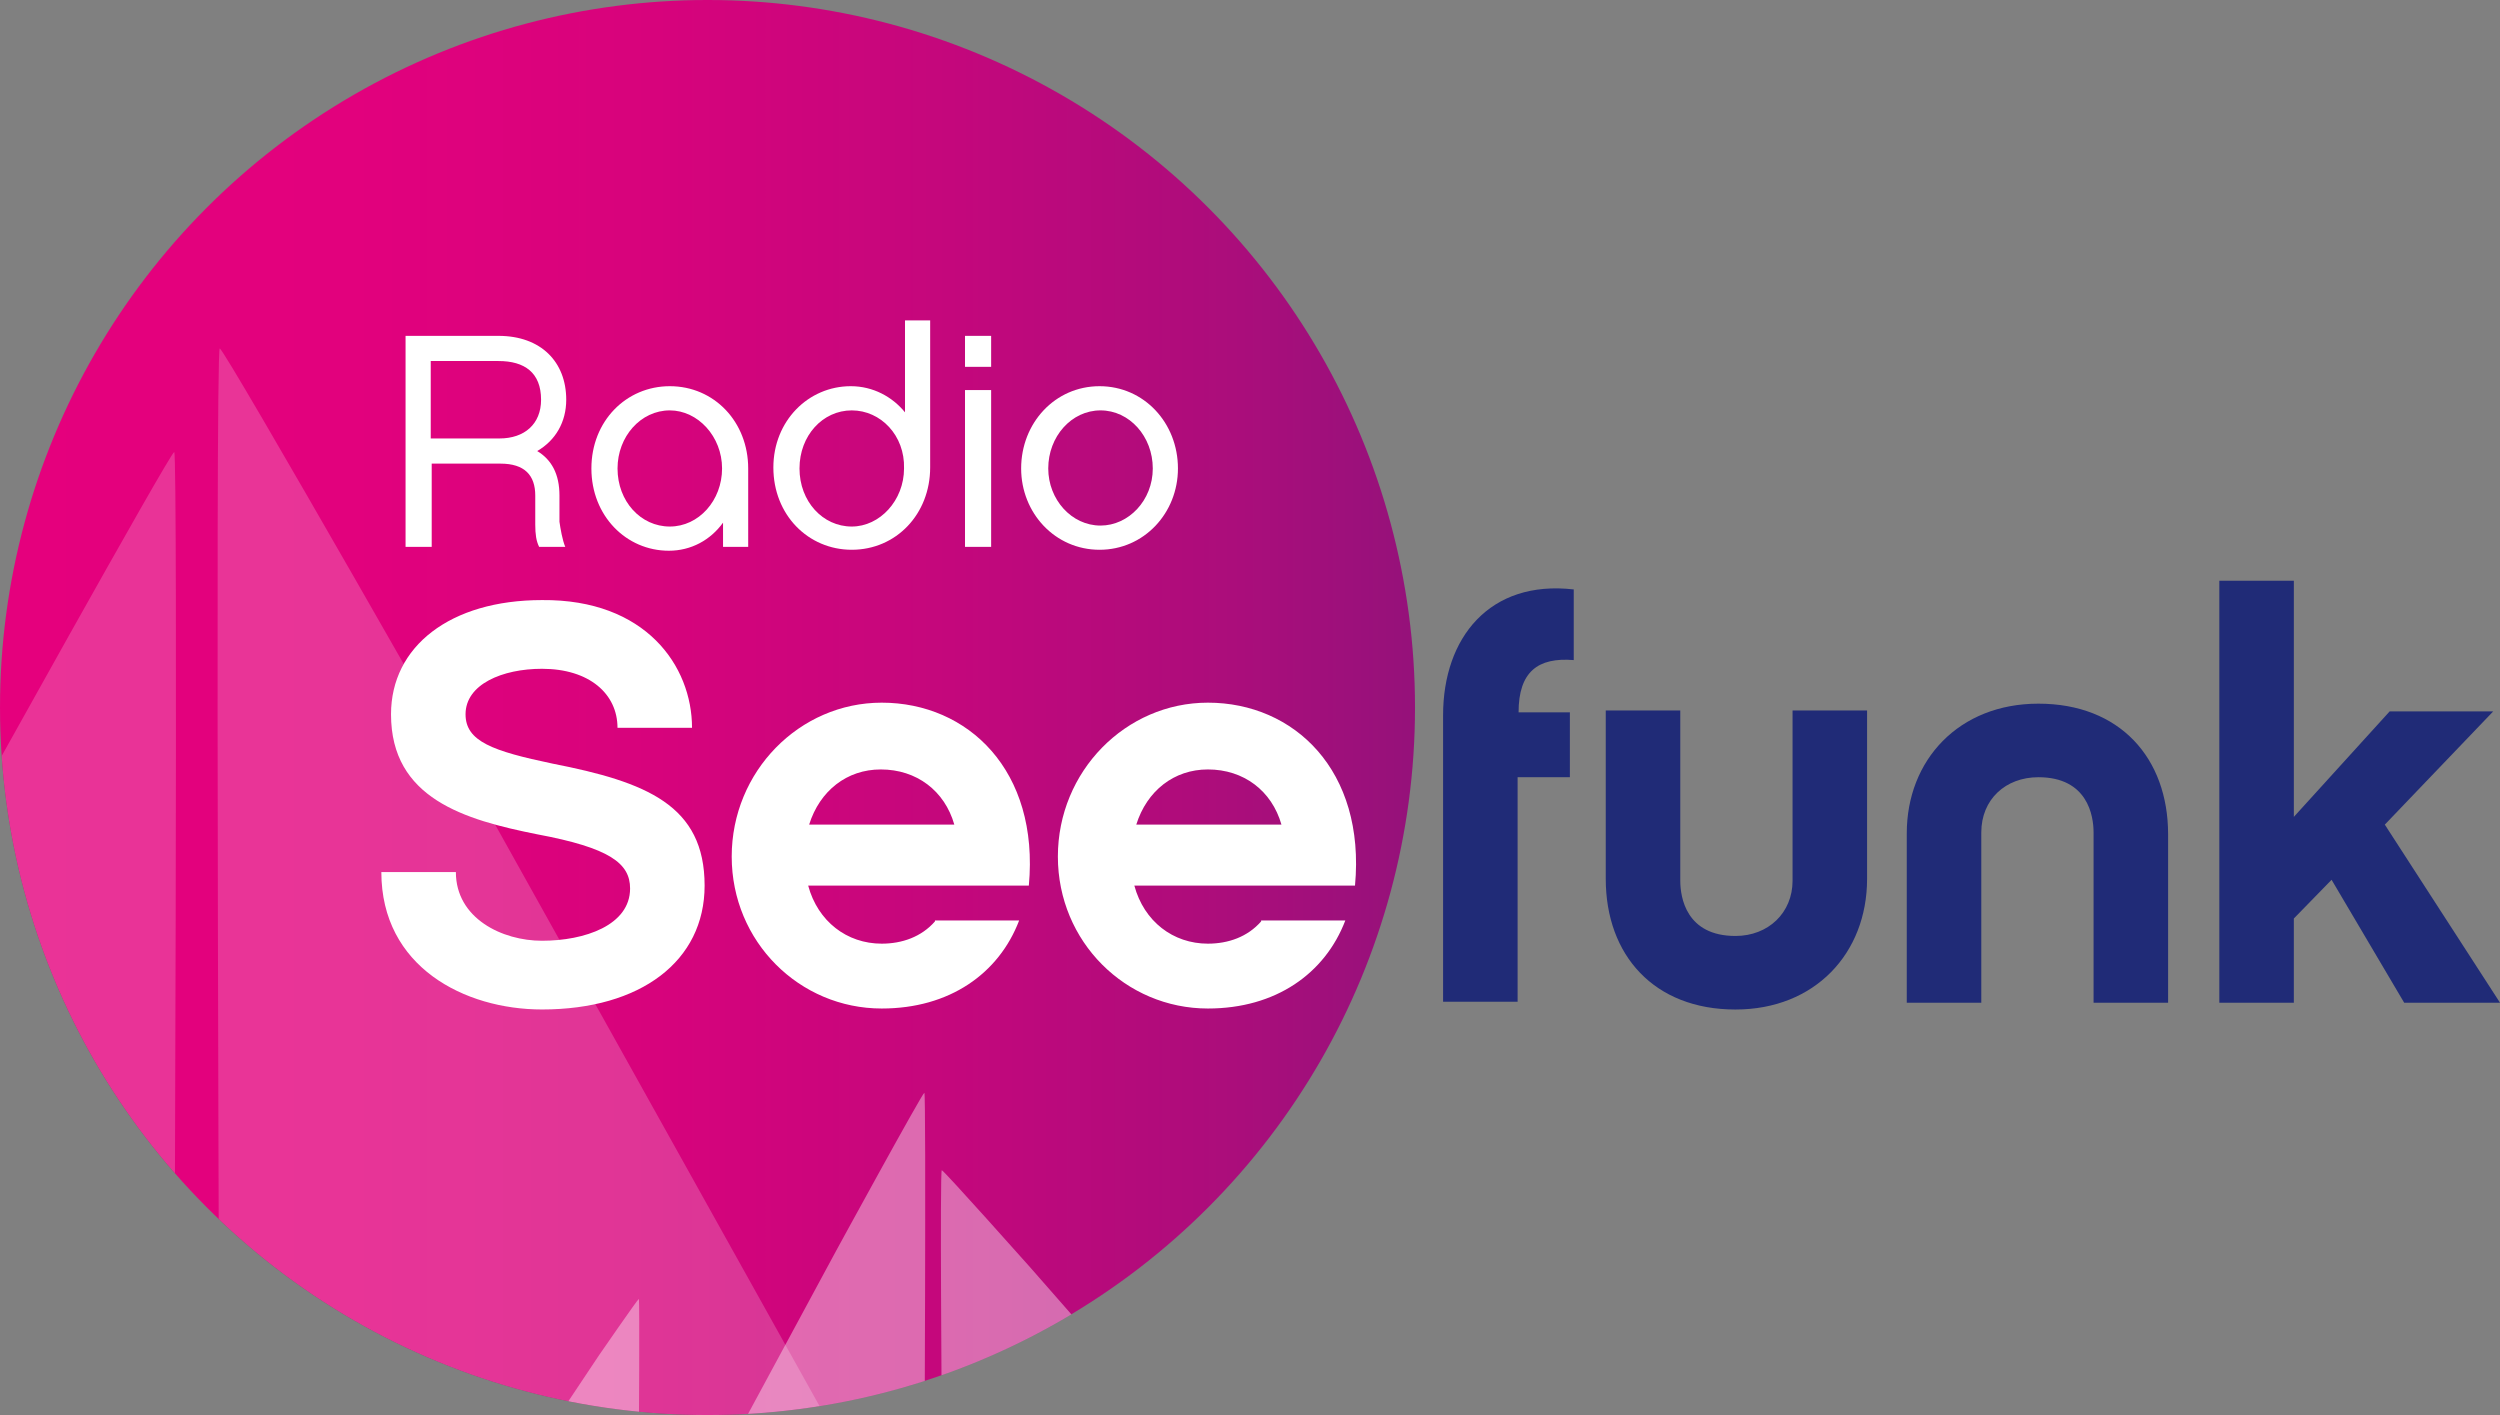
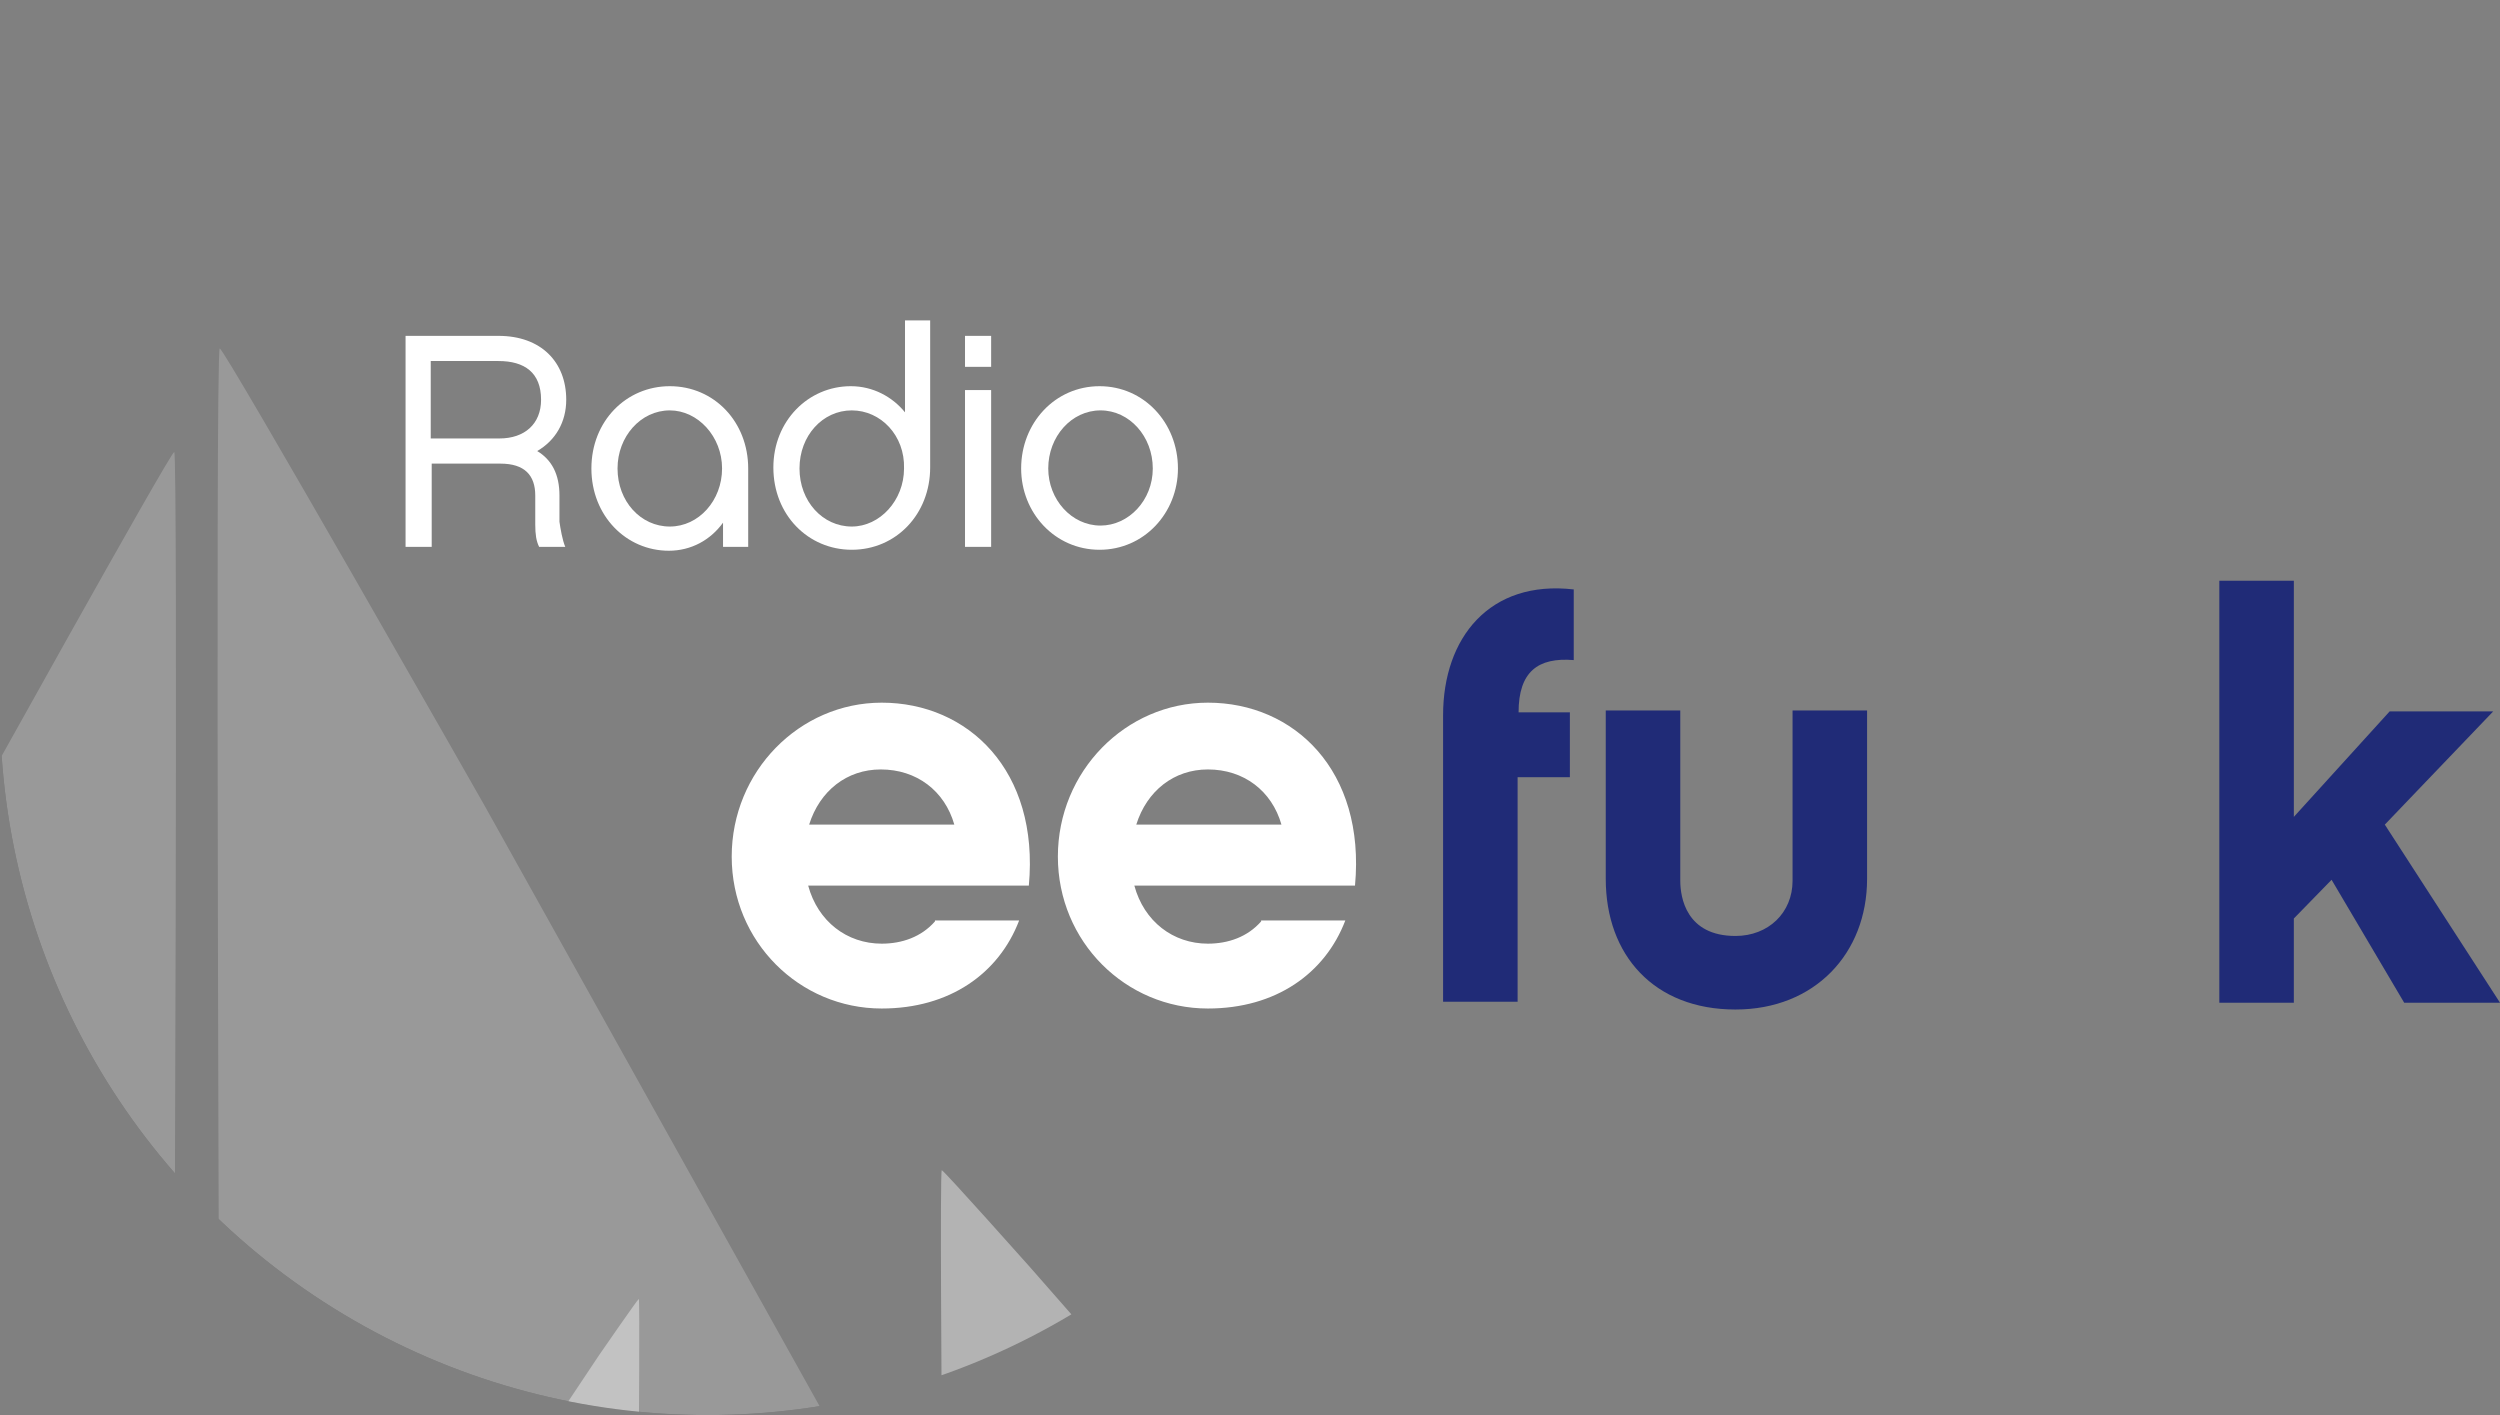
<svg xmlns="http://www.w3.org/2000/svg" xmlns:ns1="http://sodipodi.sourceforge.net/DTD/sodipodi-0.dtd" xmlns:ns2="http://www.inkscape.org/namespaces/inkscape" xmlns:xlink="http://www.w3.org/1999/xlink" version="1.1" x="0px" y="0px" viewBox="0 0 717.792 406.276" xml:space="preserve" id="svg32" ns1:docname="Das_neue_Radio_Seefunk_Logo_2018.svg" width="1500" height="849.01" ns2:version="1.3 (0e150ed6c4, 2023-07-21)">
  <rect x="0" y="0" width="717.792" height="406.276" fill="#808080" stroke="none" />
  <SCRIPT id="allow-copy_script" />
  <defs id="defs32" />
  <ns1:namedview id="namedview32" pagecolor="#ffffff" bordercolor="#000000" borderopacity="0.25" ns2:showpageshadow="2" ns2:pageopacity="0.0" ns2:pagecheckerboard="0" ns2:deskcolor="#d1d1d1" ns2:zoom="0.55717923" ns2:cx="1145.9508" ns2:cy="808.53696" ns2:window-width="2560" ns2:window-height="1490" ns2:window-x="-12" ns2:window-y="-12" ns2:window-maximized="1" ns2:current-layer="Ebene_3" />
  <style type="text/css" id="style1">
	.st0{fill:#202B77;}
	.st1{fill:url(#SVGID_1_);}
	.st2{fill:#FFFFFF;}
	.st3{opacity:0.4;clip-path:url(#SVGID_3_);fill:#FFFFFF;}
	.st4{clip-path:url(#SVGID_3_);}
	.st5{opacity:0.2;}
	.st6{fill:#202B77;stroke:#202B77;stroke-width:5.000000e-02;stroke-miterlimit:10;}
</style>
  <g id="Ebene_3" transform="translate(-77.962,-7.1)">
    <linearGradient id="SVGID_1_" gradientUnits="userSpaceOnUse" x1="33.568" y1="80.215" x2="253.772" y2="80.215" gradientTransform="matrix(2.779,0,0,2.779,-12.63,-12.63)">
      <stop offset="0" style="stop-color:#E5007D" id="stop1" />
      <stop offset="0.16" style="stop-color:#E2017D" id="stop2" />
      <stop offset="0.303" style="stop-color:#D7037C" id="stop3" />
      <stop offset="0.441" style="stop-color:#C4077C" id="stop4" />
      <stop offset="0.574" style="stop-color:#AB0D7B" id="stop5" />
      <stop offset="0.706" style="stop-color:#89147A" id="stop6" />
      <stop offset="0.835" style="stop-color:#601D79" id="stop7" />
      <stop offset="0.96" style="stop-color:#312878" id="stop8" />
      <stop offset="1" style="stop-color:#202B77" id="stop9" />
    </linearGradient>
-     <circle class="st1" cx="281.1" cy="210.238" r="203.138" id="circle9" style="fill:url(#SVGID_1_);stroke-width:2.779" />
    <g id="g10" style="fill:#202b77;fill-opacity:1" transform="matrix(2.779,0,0,2.779,-12.63,-12.63)">
      <path class="st2" d="m 211.9,111.4 c -8.4,0 -13.4,-5.6 -13.4,-13.5 V 80.5 h 7.7 v 17.6 c 0,1.7 0.6,5.7 5.7,5.7 3.4,0 5.9,-2.4 5.9,-5.7 V 80.5 h 7.7 v 17.4 c 0,7.7 -5.4,13.5 -13.6,13.5 z" id="path9" style="fill:#202b77;fill-opacity:1" />
-       <path class="st2" d="m 243.2,79.8 c 8.4,0 13.4,5.6 13.4,13.5 v 17.4 h -7.7 V 93.1 c 0,-1.7 -0.6,-5.7 -5.7,-5.7 -3.4,0 -5.9,2.3 -5.9,5.7 v 17.6 h -7.7 V 93.2 c 0,-7.6 5.4,-13.4 13.6,-13.4 z" id="path10" style="fill:#202b77;fill-opacity:1" />
    </g>
    <g id="g16" transform="matrix(2.779,0,0,2.779,-12.63,-12.63)">
      <defs id="defs10">
        <circle id="SVGID_2_" cx="105.7" cy="80.2" r="73.1" />
      </defs>
      <clipPath id="SVGID_3_">
        <use xlink:href="#SVGID_2_" style="overflow:visible" id="use10" />
      </clipPath>
      <path class="st3" d="M 152.5,153.4 139,138 c 0,0 -8.9,-10 -9.1,-10 -0.2,0 0,25.5 0,25.5 h 22.6 z" clip-path="url(#SVGID_3_)" id="path11" />
-       <path class="st3" d="m 105.5,161.3 13.5,-25 c 0,0 8.9,-16.3 9.1,-16.3 0.2,0 0,41.3 0,41.3 z" clip-path="url(#SVGID_3_)" id="path12" />
      <g class="st4" clip-path="url(#SVGID_3_)" id="g15">
        <g class="st5" id="g13">
          <path class="st2" d="M 123.2,163 82.7,90.4 c 0,0 -26.9,-47.3 -27.4,-47.3 -0.5,0 0,119.9 0,119.9 z" id="path13" />
        </g>
        <g class="st5" id="g14">
          <path class="st2" d="M -2.7,150.3 29.1,91.8 c 0,0 21.1,-38 21.5,-38 0.4,0 0,96.5 0,96.5 z" id="path14" />
        </g>
      </g>
      <path class="st3" d="m 88.5,156.1 6,-9 c 0,0 4,-5.8 4.1,-5.8 0.1,0 0,14.8 0,14.8 z" clip-path="url(#SVGID_3_)" id="path15" />
    </g>
    <path class="st2" d="m 528.701,211.35 v 18.897 h -15.006 v 64.471 h -21.398 v -82.256 c 0,-22.231 13.339,-38.905 37.515,-36.126 v 20.286 c -10.282,-0.834 -15.84,3.335 -15.84,15.006 h 14.728 z" id="path23" style="fill:#202b77;fill-opacity:1;stroke-width:2.779" />
    <path class="st2" d="m 736.563,270.818 v 24.177 H 715.166 V 173.834 h 21.398 v 67.805 l 27.511,-30.29 h 29.734 l -31.124,32.513 33.069,51.132 h -27.511 l -20.842,-35.292 z" id="path24" style="fill:#202b77;fill-opacity:1;stroke-width:2.779" />
    <g id="g29" transform="matrix(2.779,0,0,2.779,-12.63,-12.63)">
      <path class="st2" d="M 91,63.6 H 88.3 C 88,63 87.9,62.3 87.9,61.3 v -3 C 87.9,56.2 86.8,55 84.3,55 h -7.1 v 8.6 H 74.5 V 41.8 h 9.6 c 4.4,0 7,2.7 7,6.6 0,2.3 -1.1,4.2 -3,5.3 1.5,0.9 2.3,2.4 2.3,4.6 V 61 c 0.1,0.7 0.3,1.9 0.6,2.6 z M 84.2,52.4 c 2.6,0 4.3,-1.5 4.3,-4 0,-2.8 -1.7,-4 -4.4,-4 h -7 v 8 z" id="path25" />
      <path class="st2" d="m 109.9,63.6 h -2.6 v -2.5 c -1.3,1.8 -3.3,2.9 -5.6,2.9 -4.4,0 -8,-3.6 -8,-8.5 0,-4.9 3.6,-8.5 8.1,-8.5 4.6,0 8.1,3.7 8.1,8.5 z m -8.1,-14.1 c -3,0 -5.4,2.7 -5.4,6 0,3.4 2.4,6 5.4,6 3,0 5.4,-2.7 5.4,-6 0,-3.3 -2.5,-6 -5.4,-6 z" id="path26" />
      <path class="st2" d="m 128.7,55.4 c 0,4.8 -3.5,8.5 -8.1,8.5 -4.5,0 -8.1,-3.6 -8.1,-8.5 0,-4.8 3.6,-8.4 8,-8.4 2.3,0 4.3,1.1 5.6,2.7 v -9.5 h 2.6 z m -8.1,-5.9 c -3,0 -5.4,2.6 -5.4,6 0,3.4 2.4,6 5.4,6 2.9,0 5.4,-2.7 5.4,-6 0.1,-3.4 -2.4,-6 -5.4,-6 z" id="path27" />
      <path class="st2" d="m 135,45 h -2.7 v -3.2 h 2.7 z m 0,18.6 h -2.7 V 47.4 h 2.7 z" id="path28" />
      <path class="st2" d="m 154.3,55.5 c 0,4.6 -3.5,8.4 -8.1,8.4 -4.6,0 -8.1,-3.8 -8.1,-8.4 0,-4.7 3.5,-8.5 8.1,-8.5 4.6,0 8.1,3.8 8.1,8.5 z m -2.6,0 c 0,-3.3 -2.4,-6 -5.4,-6 -3,0 -5.4,2.7 -5.4,6 0,3.2 2.4,5.9 5.4,5.9 2.9,0 5.4,-2.6 5.4,-5.9 z" id="path29" />
    </g>
-     <path class="st2" d="m 276.654,216.074 h -21.398 c 0,-9.726 -8.059,-16.951 -21.675,-16.951 -11.394,0 -21.953,4.446 -21.953,13.061 0,7.781 7.781,10.56 25.01,14.172 26.955,5.28 43.629,11.949 43.629,35.014 0,21.675 -18.341,35.57 -46.686,35.57 -22.231,0 -46.13,-12.227 -46.13,-39.46 h 21.398 c 0,13.339 13.339,19.73 24.732,19.73 12.227,0 25.288,-4.446 25.288,-15.006 0,-7.225 -5.836,-11.671 -26.678,-15.562 -20.842,-4.168 -41.962,-10.282 -41.962,-34.458 0,-19.452 16.951,-32.791 43.351,-32.791 29.734,-0.278 43.073,18.897 43.073,36.682 z" id="path30" style="stroke-width:2.779" />
    <path class="st2" d="m 346.405,271.652 c -3.89,4.446 -9.448,6.391 -15.284,6.391 -10.004,0 -18.341,-6.391 -21.12,-16.673 h 63.359 c 3.057,-33.069 -17.507,-52.521 -42.239,-52.521 -23.621,0 -43.073,19.73 -43.073,44.185 0,24.454 19.452,43.629 43.073,43.629 19.452,0 33.625,-10.004 39.46,-25.288 H 346.405 Z m -15.562,-43.629 c 10.282,0 18.341,6.114 21.12,15.84 H 310.279 c 3.057,-9.726 10.838,-15.84 20.564,-15.84 z" id="path31" style="stroke-width:2.779" />
    <path class="st2" d="m 440.054,271.652 c -3.89,4.446 -9.448,6.391 -15.284,6.391 -10.004,0 -18.341,-6.391 -21.12,-16.673 h 63.359 c 3.057,-33.069 -17.507,-52.521 -42.239,-52.521 -23.621,0 -43.073,19.73 -43.073,44.185 0,24.454 19.452,43.629 43.073,43.629 19.452,0 33.625,-10.004 39.461,-25.288 h -24.176 z m -15.284,-43.629 c 10.282,0 18.341,6.114 21.12,15.84 h -41.684 c 3.057,-9.726 10.838,-15.84 20.564,-15.84 z" id="path32" style="stroke-width:2.779" />
  </g>
</svg>